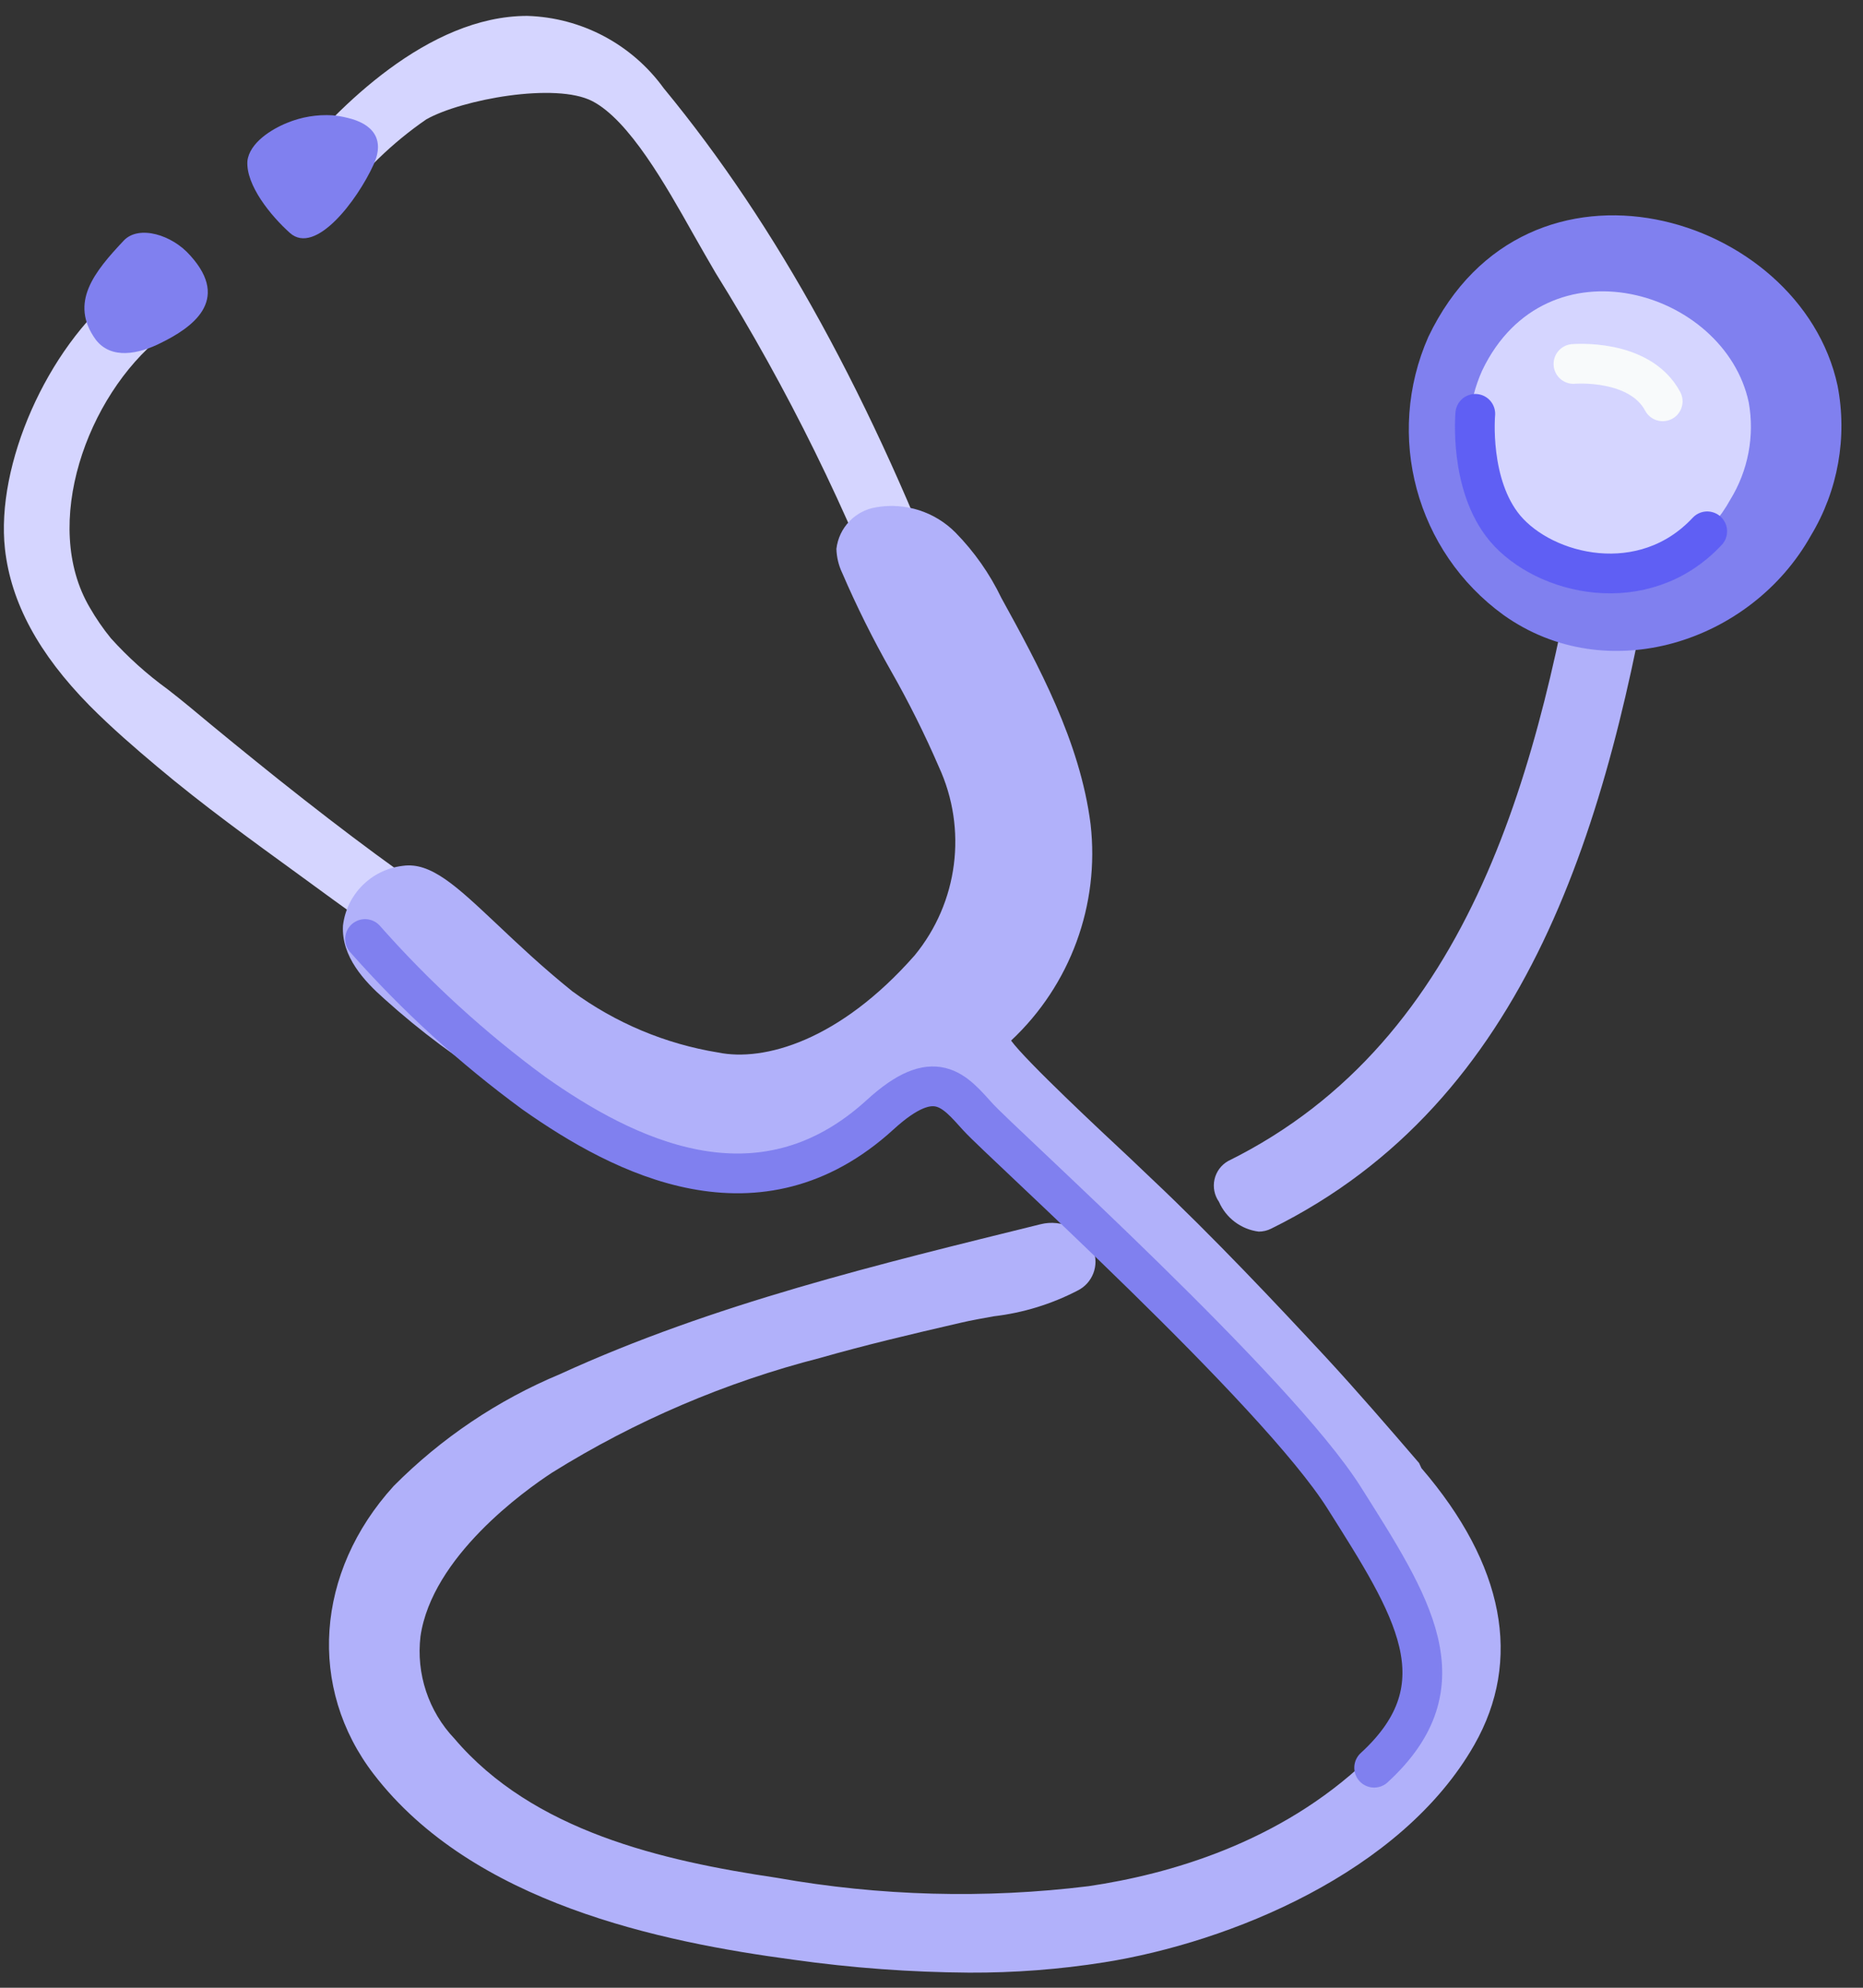
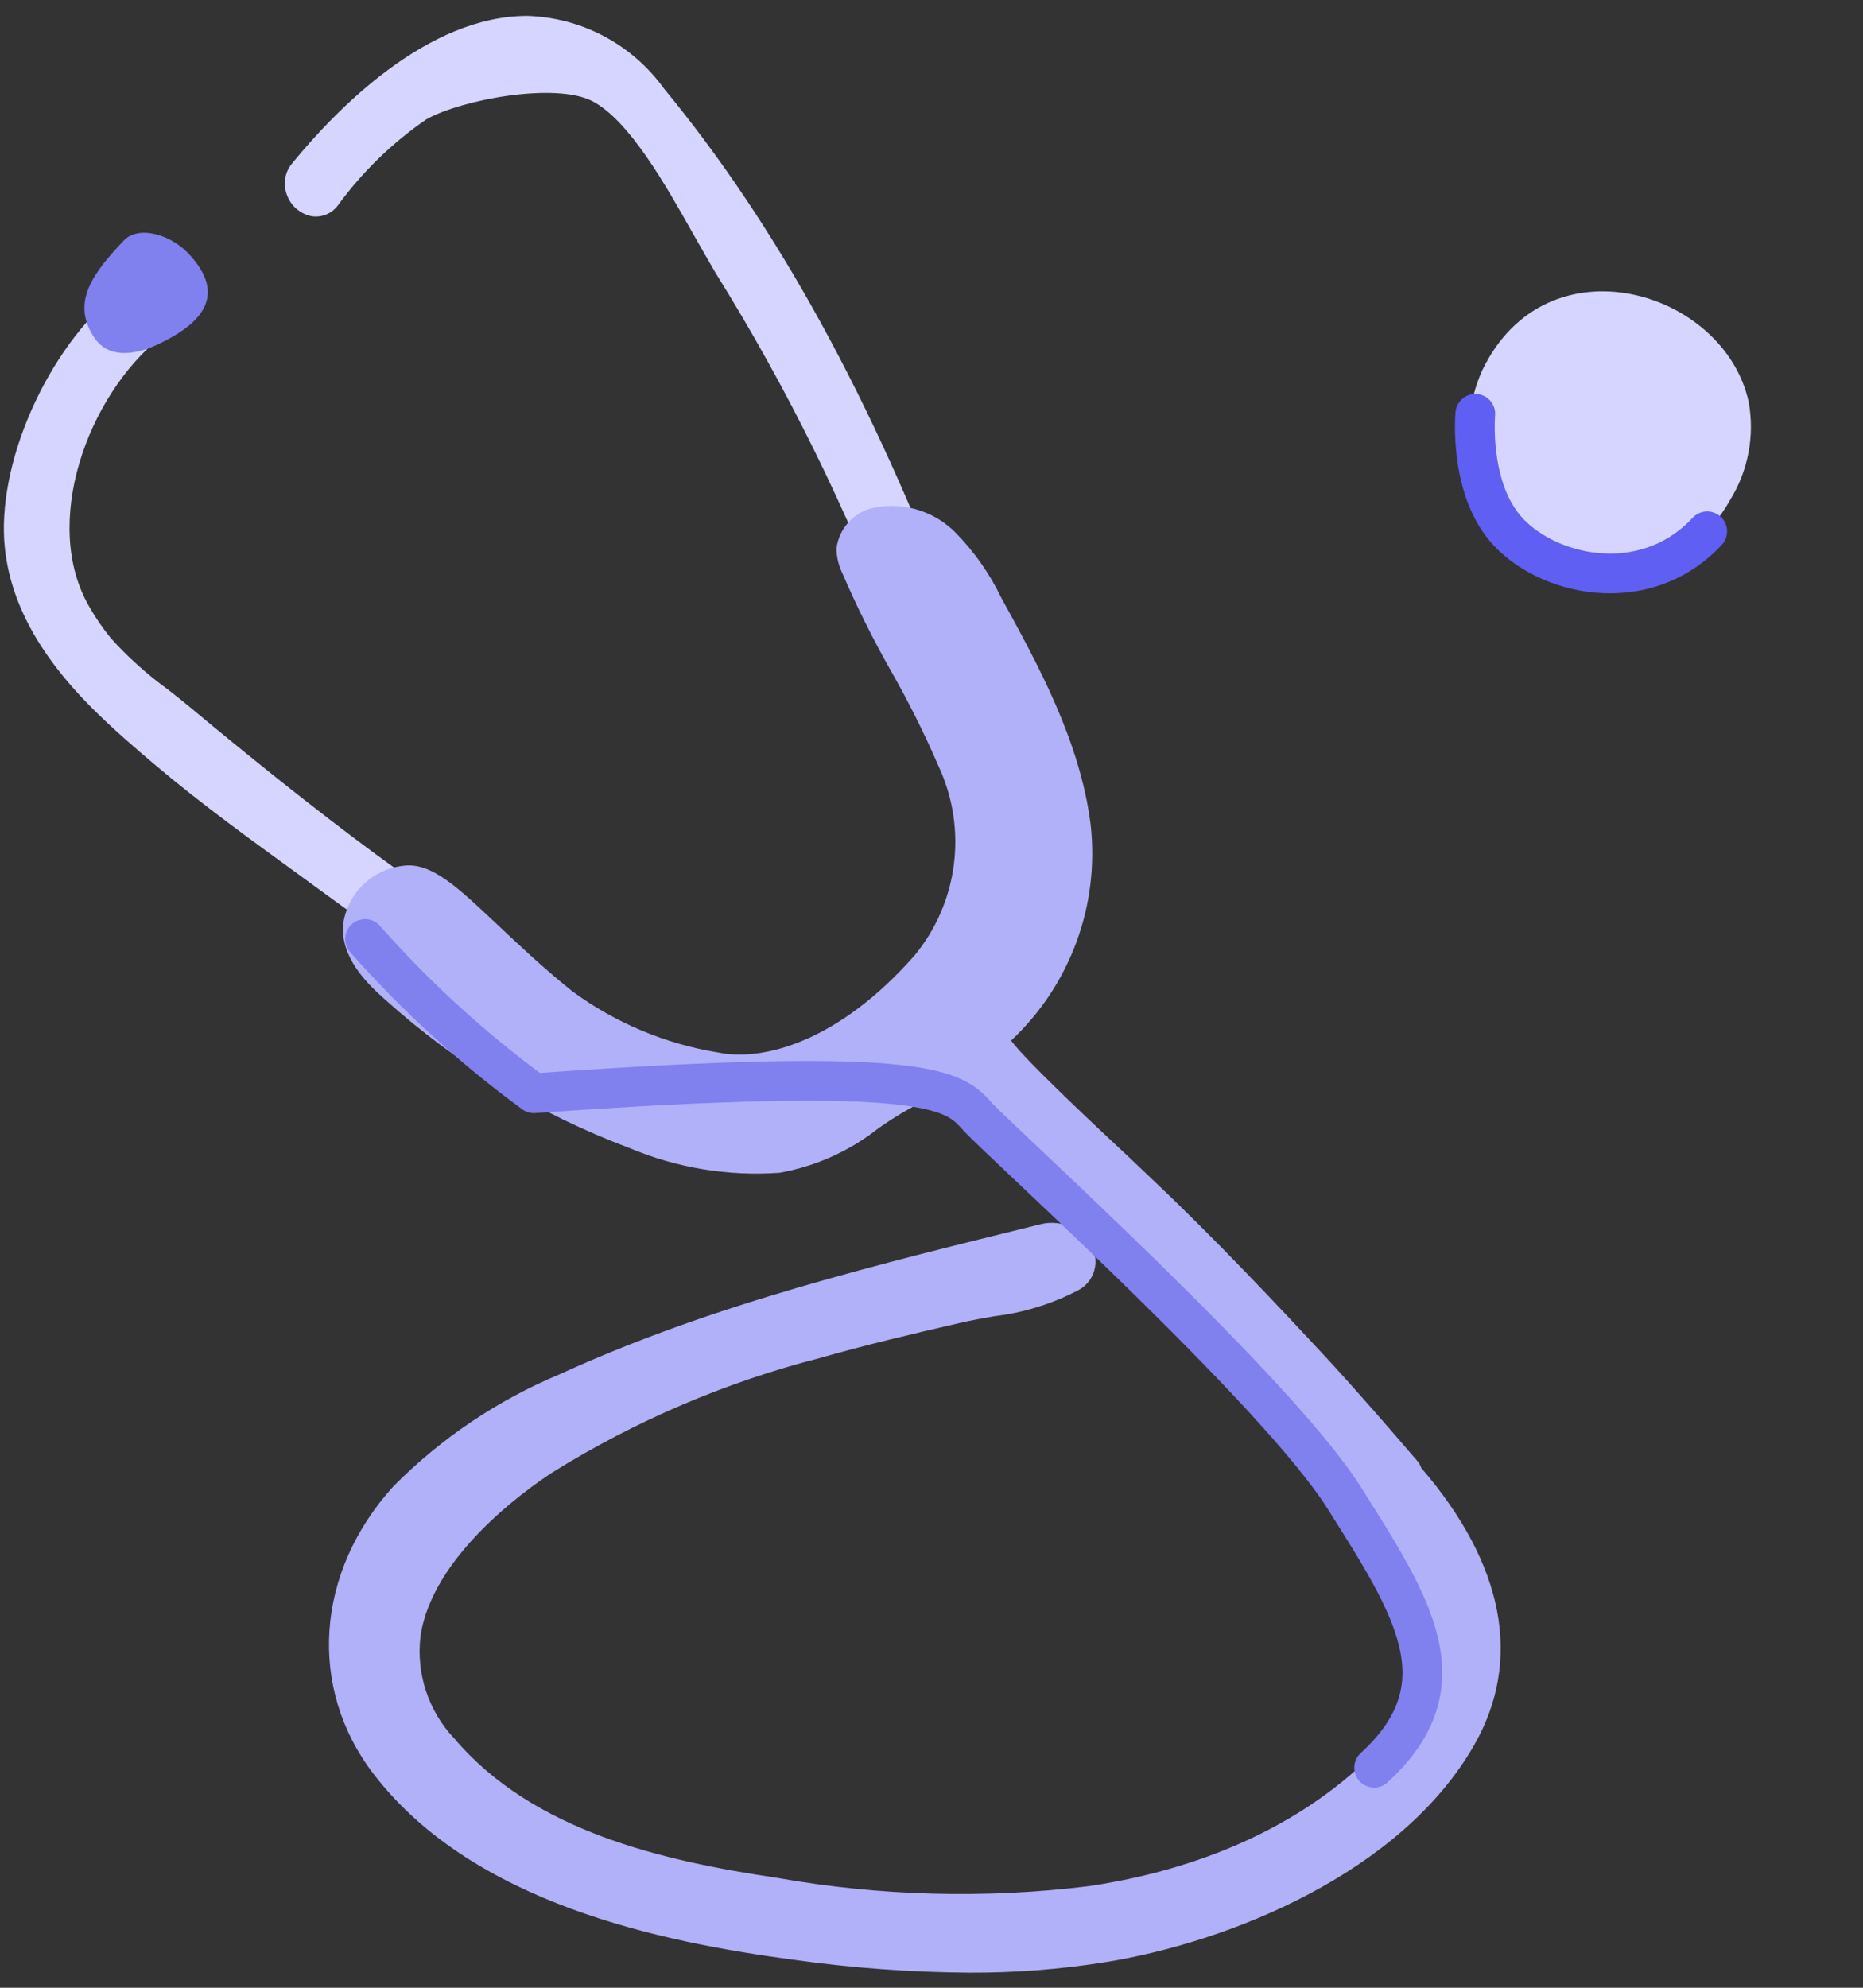
<svg xmlns="http://www.w3.org/2000/svg" width="75px" height="80px" viewBox="0 0 75 80" version="1.1">
  <rect x="0" y="0" width="75" height="80" fill="#333333" stroke="none" />
  <title>iconos 2.0-89</title>
  <desc>Created with Sketch.</desc>
  <g id="final-2" stroke="none" stroke-width="1" fill="none" fill-rule="evenodd">
    <g id="landing-slidego" transform="translate(-893, -1067)">
      <g id="Group-7" transform="translate(210, 958)">
        <g id="Group-3">
          <g id="Group-19" transform="translate(630, 75)">
            <g id="Group-6">
              <g id="iconos-2.0-89" transform="translate(53, 34)">
                <path d="M18.592,36.8 C16.36,35.336 14.016,33.6 11.2,31.36 C10,30.4 8.8,29.424 7.632,28.448 C7.344,28.208 7.048,27.976 6.752,27.744 C5.92,27.141 5.153,26.451 4.464,25.688 C4.149,25.301 3.865,24.889 3.616,24.456 C1.64,21.112 3.504,15.936 6.496,13.544 C6.817,13.308 6.982,12.915 6.928,12.52 C6.84,12.061 6.518,11.682 6.08,11.52 C5.653,11.341 5.163,11.409 4.8,11.696 C1.888,14.032 -0.176,18.712 0.2,22.096 C0.44,24.248 1.552,26.312 3.608,28.4 C4.496,29.296 5.472,30.136 6.32,30.848 C8.16,32.4 10.136,33.824 12.04,35.208 L13.4,36.2 C14.768,37.2 16.04,38.08 17.288,38.896 C17.484,39.029 17.715,39.101 17.952,39.104 C18.125,39.104 18.295,39.063 18.448,38.984 C18.866,38.762 19.136,38.337 19.16,37.864 C19.171,37.434 18.955,37.03 18.592,36.8 Z" id="Path" fill="#D5D5FF" fill-rule="nonzero" />
                <path d="M38.464,24.944 C35.12,16.08 31.28,9.08 26.72,3.552 C25.439,1.781 23.409,0.705 21.224,0.64 L21.224,0.64 C17.224,0.64 13.568,4.36 11.76,6.576 C11.463,6.93 11.384,7.418 11.552,7.848 C11.712,8.289 12.091,8.614 12.552,8.704 C12.95,8.763 13.348,8.6 13.592,8.28 C14.578,6.926 15.787,5.749 17.168,4.8 C18.6,4 22.368,3.304 23.848,4.072 C25.328,4.84 26.808,7.464 27.888,9.384 C28.224,9.976 28.536,10.52 28.808,10.984 C31.714,15.65 34.148,20.595 36.072,25.744 C36.233,26.171 36.613,26.477 37.064,26.544 L37.288,26.544 C37.677,26.549 38.049,26.382 38.304,26.088 C38.568,25.767 38.63,25.325 38.464,24.944 L38.464,24.944 Z" id="Path" fill="#D5D5FF" fill-rule="nonzero" />
                <path d="M57.128,58.88 C55.904,57.456 54.632,55.984 53.376,54.624 C51.408,52.504 48.84,49.776 46.344,47.424 L45.504,46.624 C44.32,45.52 41.32,42.72 40.704,41.88 C43.09,39.647 44.277,36.415 43.904,33.168 C43.48,29.84 41.8,26.768 40.312,24.064 C39.846,23.095 39.224,22.208 38.472,21.44 C37.638,20.595 36.442,20.212 35.272,20.416 C34.425,20.553 33.772,21.236 33.672,22.088 C33.681,22.423 33.76,22.753 33.904,23.056 C34.487,24.408 35.144,25.728 35.872,27.008 C36.585,28.26 37.229,29.55 37.8,30.872 C38.951,33.376 38.573,36.318 36.824,38.448 C33.792,41.896 30.752,42.736 28.912,42.36 C26.787,42.015 24.775,41.17 23.04,39.896 C21.808,38.904 20.84,37.984 19.984,37.176 C18.384,35.672 17.344,34.68 16.208,34.848 C14.95,34.998 13.958,35.99 13.808,37.248 C13.736,38.496 14.664,39.488 15.48,40.208 C18.359,42.804 21.699,44.837 25.328,46.2 C27.24,47.005 29.315,47.348 31.384,47.2 C32.83,46.943 34.19,46.333 35.344,45.424 C35.97,44.98 36.631,44.586 37.32,44.248 C38.216,44.184 43.096,48.44 47.304,52.632 L47.96,53.28 C50.832,56.112 56.168,61.376 56.76,65.432 C57.079,67.409 56.434,69.418 55.024,70.84 C51.504,74.184 47.024,75.44 43.824,75.912 C39.649,76.426 35.421,76.312 31.28,75.576 C26.632,74.888 21.456,73.688 18.296,69.976 C17.25,68.875 16.748,67.364 16.928,65.856 C17.392,62.656 21.104,60 22.232,59.264 C25.574,57.182 29.217,55.625 33.032,54.648 C34.8,54.144 36.576,53.72 38.696,53.232 C39.136,53.128 39.576,53.056 40.008,52.976 C41.184,52.839 42.325,52.489 43.376,51.944 C43.986,51.645 44.262,50.926 44.008,50.296 C43.643,49.486 42.749,49.054 41.888,49.272 C35.416,50.872 28.728,52.472 22.544,55.304 C20.037,56.35 17.762,57.881 15.848,59.808 C12.696,63.272 12.376,67.936 15.048,71.408 C19.048,76.608 26.616,78.16 31.944,78.872 C34.287,79.202 36.65,79.376 39.016,79.392 C40.838,79.4 42.657,79.261 44.456,78.976 C49.488,78.176 56.416,75.376 59.352,70.224 C61.296,66.816 60.56,62.968 57.224,59.088 L57.128,58.88 Z" id="Path" fill="#B1B1FA" fill-rule="nonzero" />
-                 <path d="M65,19.776 C64.724,19.691 64.425,19.731 64.181,19.885 C63.936,20.038 63.771,20.291 63.728,20.576 C62.016,30.656 59.368,41.824 49.44,46.728 C49.162,46.886 48.963,47.154 48.893,47.467 C48.823,47.779 48.888,48.106 49.072,48.368 C49.357,49.022 49.964,49.478 50.672,49.568 C50.847,49.568 51.02,49.527 51.176,49.448 C61.576,44.32 64.776,33.072 66.68,21.688 C66.88,20.704 65.832,19.912 65,19.776 Z" id="Path" fill="#B1B1FA" fill-rule="nonzero" />
-                 <path d="M73.976,15.52 C72.48,8.584 61.464,5.28 57.504,13.552 C55.744,17.531 57.005,22.199 60.528,24.752 C64.696,27.72 70.496,25.856 72.904,21.552 C73.995,19.743 74.377,17.594 73.976,15.52 L73.976,15.52 Z" id="Path" fill="#8080EF" fill-rule="nonzero" />
                <path d="M4.992,9.672 C3.792,10.944 2.776,12.184 3.856,13.672 C4.472,14.472 5.568,14.264 6.496,13.792 C7.672,13.208 9.328,12.12 7.656,10.28 C6.928,9.448 5.6,9.048 4.992,9.672 Z" id="Path" fill="#8080EF" fill-rule="nonzero" />
-                 <path d="M13.384,4.64 C12.761,4.603 12.137,4.707 11.56,4.944 C10.928,5.2 10.048,5.744 9.96,6.48 C9.896,7.456 10.904,8.688 11.672,9.376 C12.696,10.288 14.376,8.08 15.04,6.624 C15.512,5.592 14.992,4.976 13.992,4.744 C13.792,4.693 13.589,4.658 13.384,4.64 Z" id="Path" fill="#8080EF" fill-rule="nonzero" />
                <path d="M70.4,16.192 C69.432,11.672 62.256,9.52 59.672,14.904 C58.503,17.493 59.308,20.547 61.6,22.224 C64.312,24.152 68.096,22.944 69.656,20.112 C70.377,18.941 70.642,17.546 70.4,16.192 Z" id="Path" fill="#D5D5FF" fill-rule="nonzero" />
                <path d="M59.392,16.656 C59.392,16.656 59.128,19.512 60.584,21.256 C62.184,23.16 66.184,24.112 68.728,21.384" id="Path" stroke="#5F5FF4" stroke-width="1.6" stroke-linecap="round" stroke-linejoin="round" />
-                 <path d="M63.344,14.648 C63.344,14.648 66.008,14.416 66.936,16.152" id="Path" stroke="#F8FAFB" stroke-width="1.6" stroke-linecap="round" stroke-linejoin="round" />
-                 <path d="M14.696,37.792 C16.734,40.099 19.013,42.18 21.496,44 C25.096,46.536 30.536,49.336 35.432,44.864 C37.64,42.848 38.416,43.904 39.376,44.96 C40.336,46.016 51.376,55.944 54.112,60.28 C56.848,64.616 58.96,67.808 55.32,71.144" id="Path" stroke="#8080EF" stroke-width="1.6" stroke-linecap="round" stroke-linejoin="round" />
+                 <path d="M14.696,37.792 C16.734,40.099 19.013,42.18 21.496,44 C37.64,42.848 38.416,43.904 39.376,44.96 C40.336,46.016 51.376,55.944 54.112,60.28 C56.848,64.616 58.96,67.808 55.32,71.144" id="Path" stroke="#8080EF" stroke-width="1.6" stroke-linecap="round" stroke-linejoin="round" />
              </g>
            </g>
          </g>
        </g>
      </g>
    </g>
  </g>
</svg>